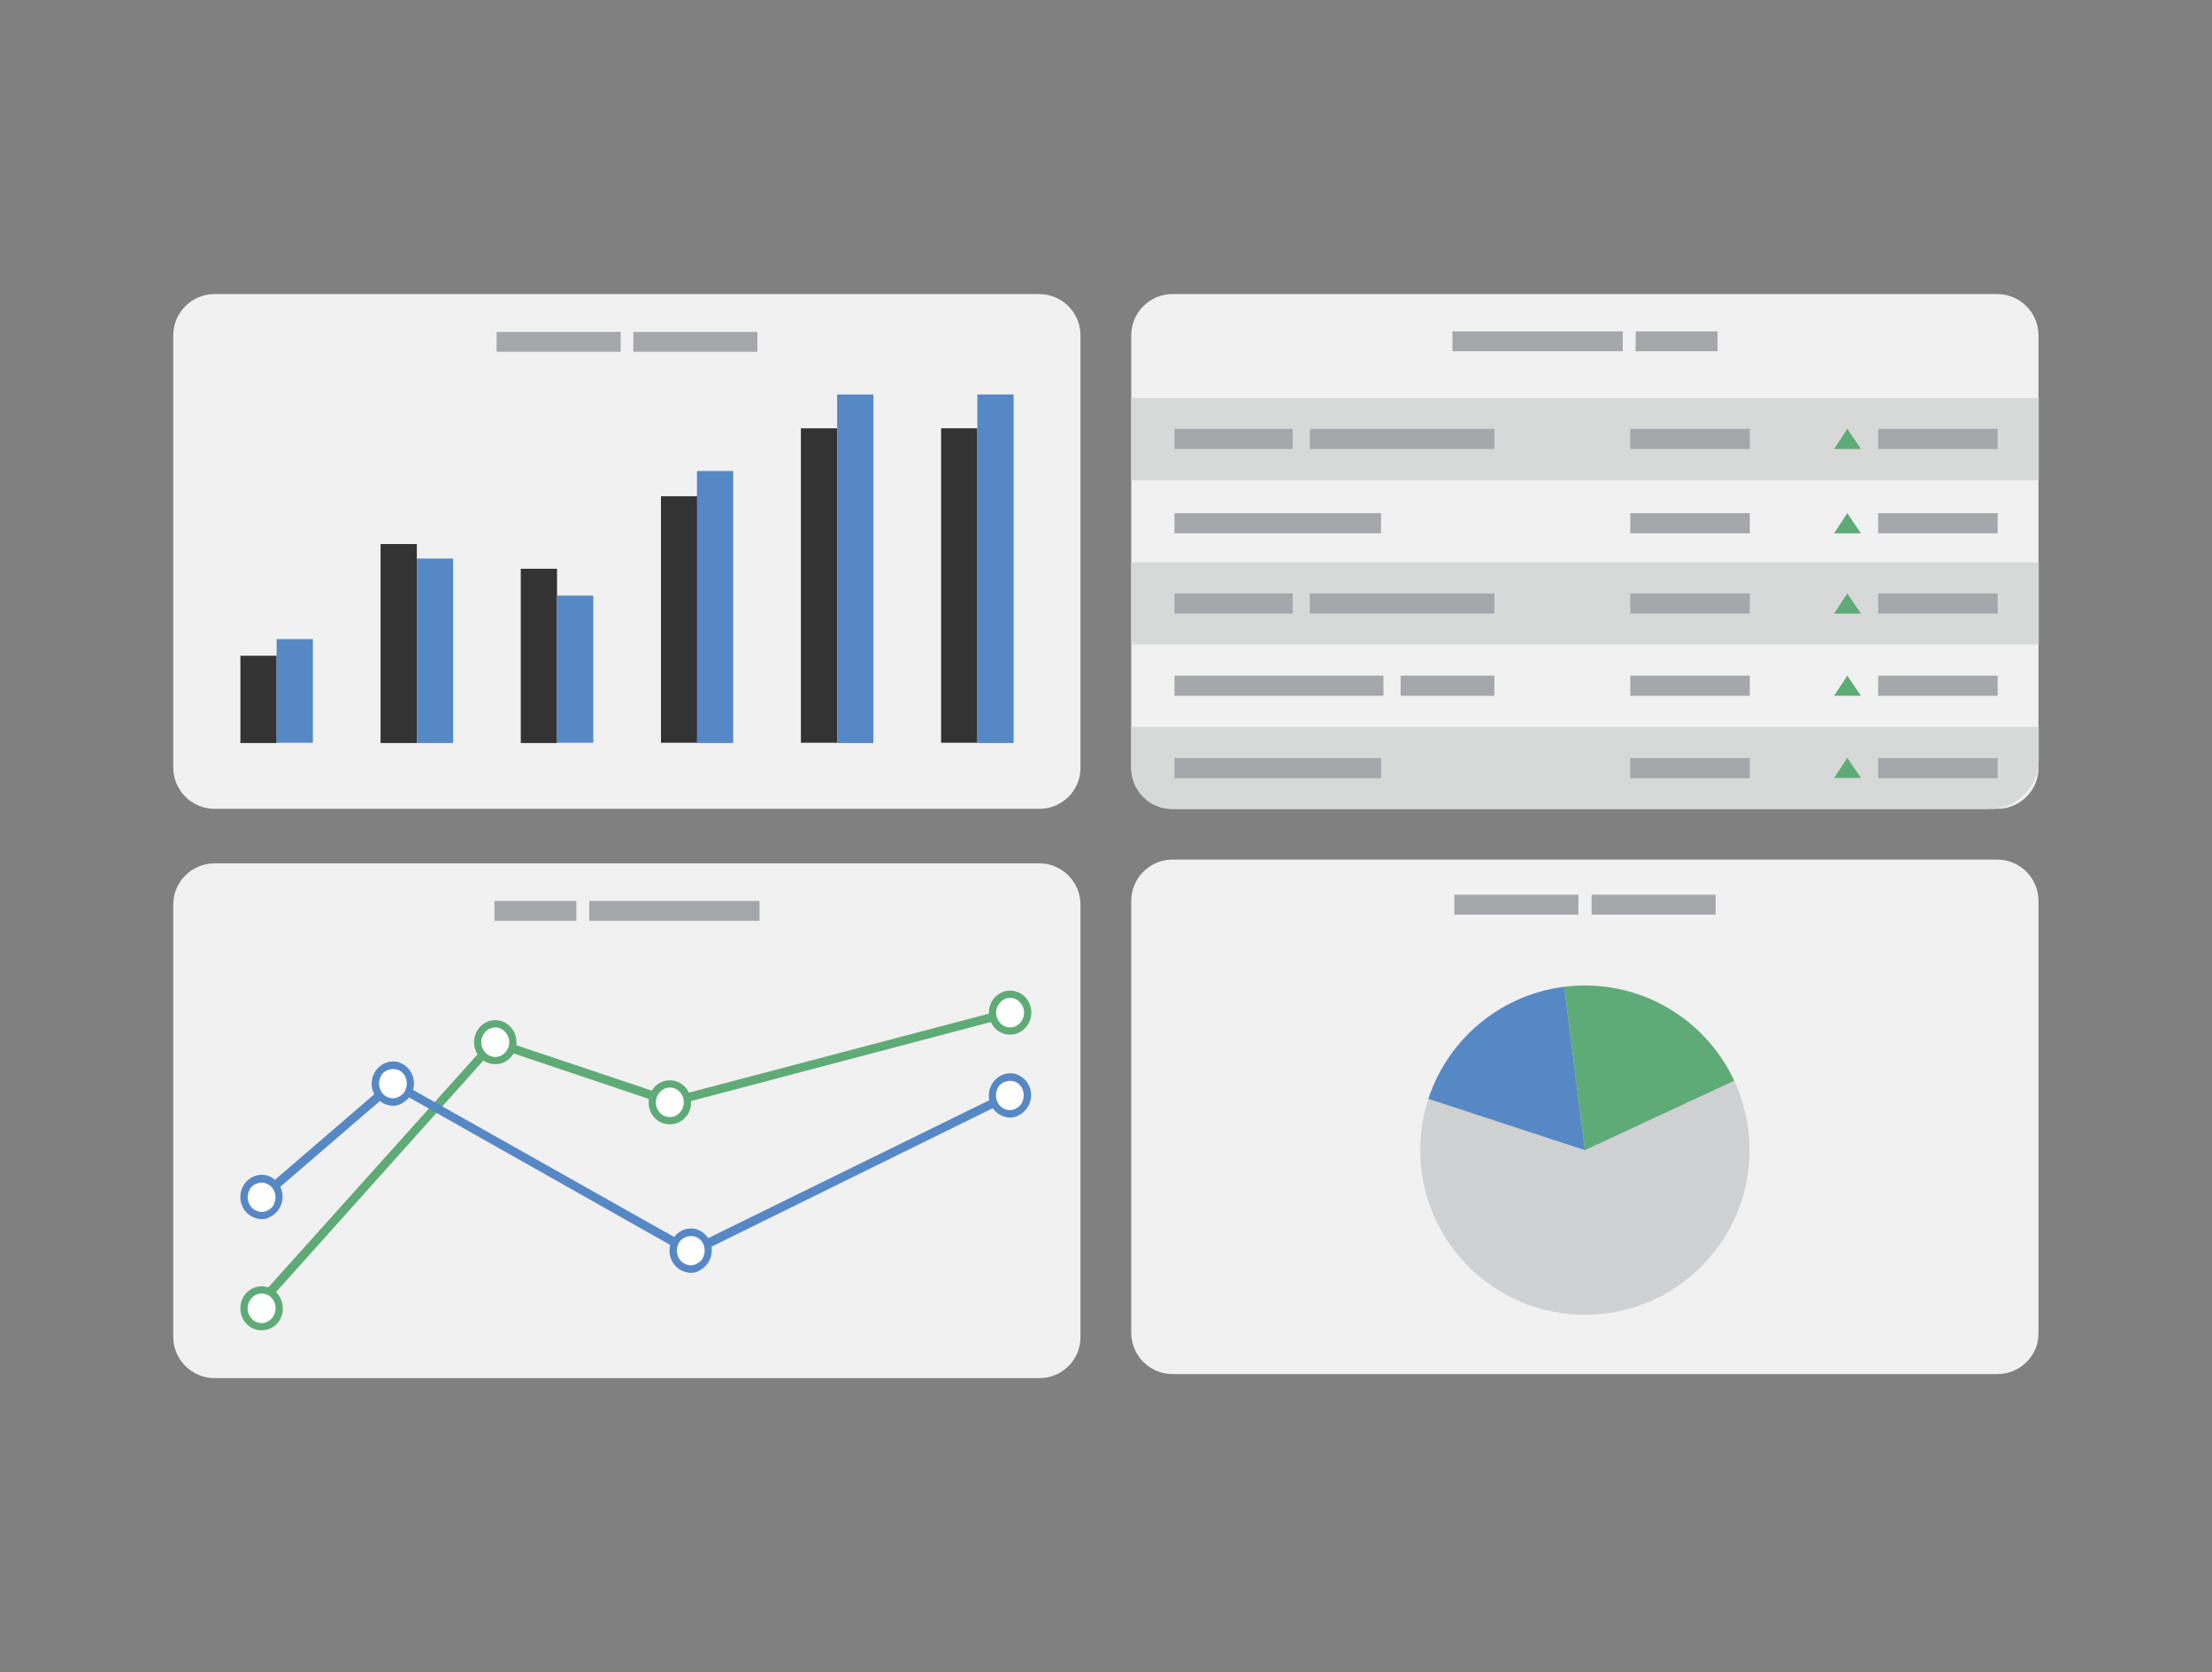
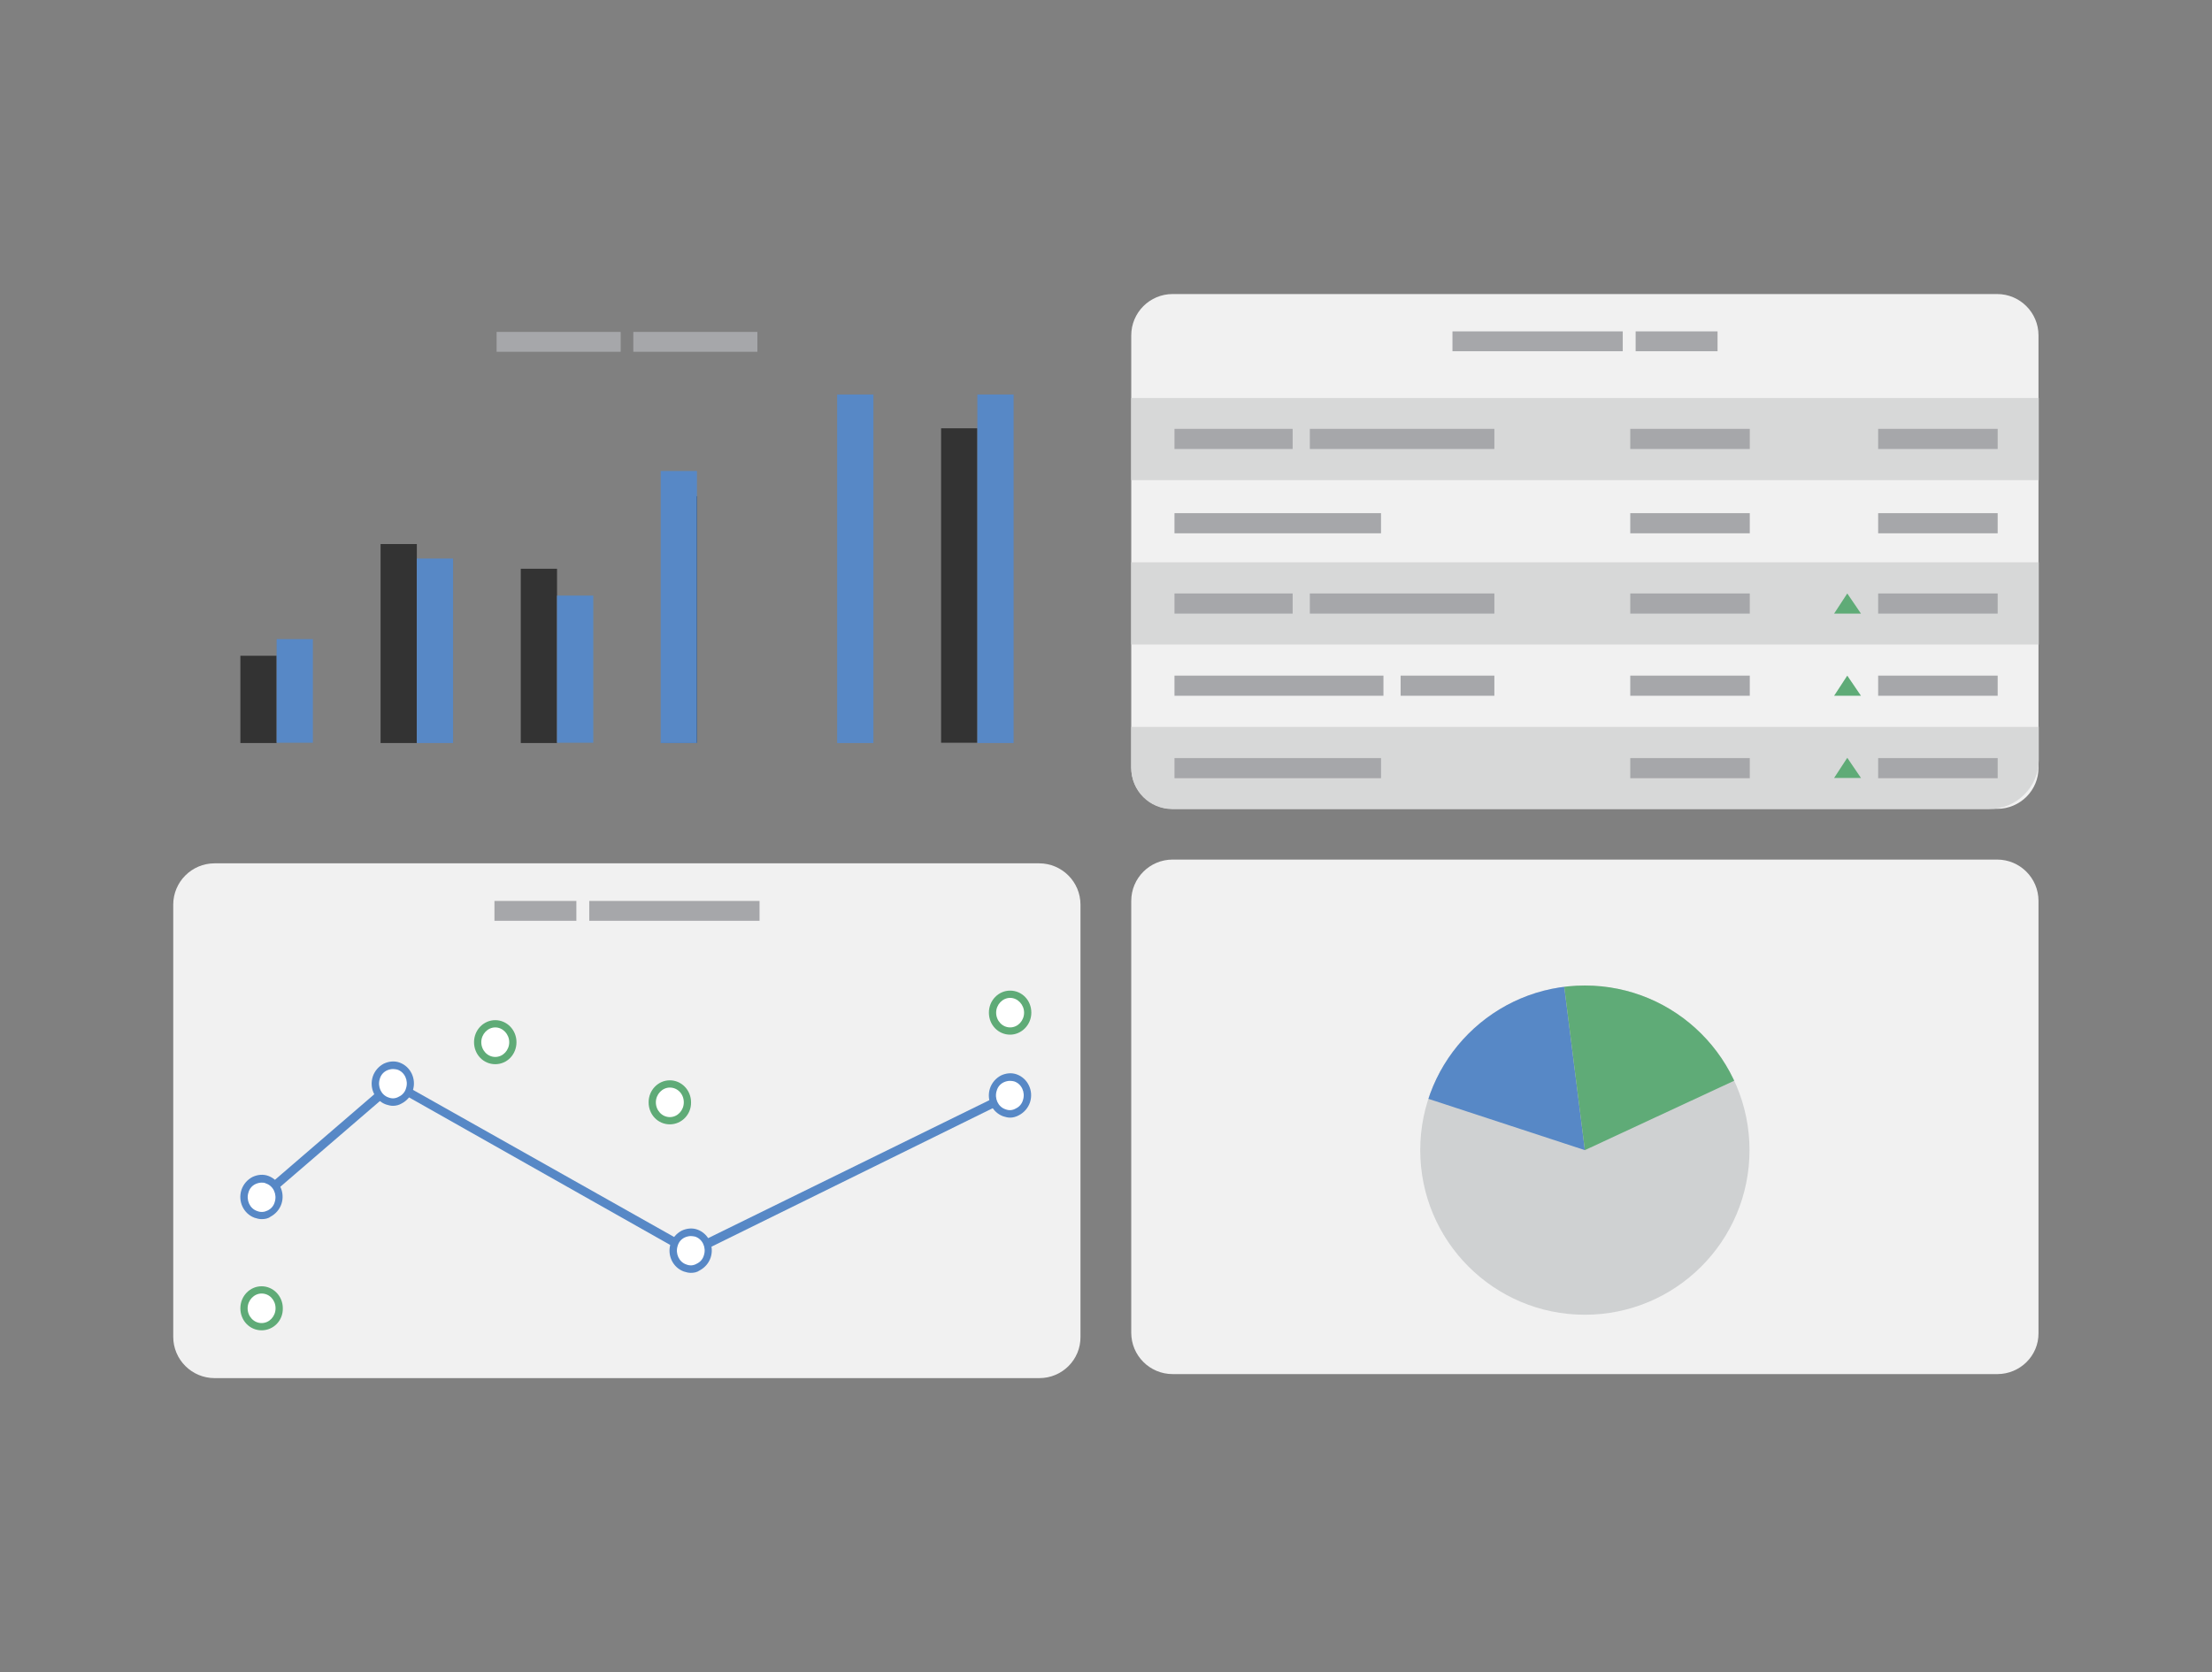
<svg xmlns="http://www.w3.org/2000/svg" xmlns:xlink="http://www.w3.org/1999/xlink" version="1.1" id="Layer_1" x="0px" y="0px" viewBox="0 0 823.6 622.7" style="enable-background:new 0 0 823.6 622.7;" xml:space="preserve">
  <rect x="0" y="0" width="823.6" height="622.7" fill="#808080" stroke="none" />
  <style type="text/css">
	.st0{fill:#F1F1F1;}
	.st1{fill:#A6A7AA;}
	.st2{fill:#5FAB77;}
	.st3{fill:#FFFFFF;}
	.st4{fill:#5788C6;}
	.st5{fill:#333333;}
	.st6{fill:#D7D8D8;}
	.st7{fill:#CFD1D2;}
	.st8{clip-path:url(#SVGID_00000160897742359338640080000006509567681089328523_);fill:#5788C6;}
	.st9{clip-path:url(#SVGID_00000023977906802893095570000016456420663505231804_);fill:#5FAB77;}
</style>
  <path class="st0" d="M387,513.2H79.9c-8.5,0-15.4-6.9-15.4-15.4V336.9c0-8.5,6.9-15.4,15.4-15.4h307c8.5,0,15.4,6.9,15.4,15.4v160.9  C402.4,506.3,395.5,513.2,387,513.2z" />
  <path class="st1" d="M184.1,335.5h30.5v7.4h-30.5V335.5z M219.4,335.5h63.4v7.4h-63.4L219.4,335.5z" />
-   <path class="st2" d="M96.4,488.3l-2.5-2.2l89.6-99.8l66.5,22.3l125.7-33.1l0.8,3.1L249.8,412l-65.4-22L96.4,488.3z" />
  <ellipse class="st3" cx="249.4" cy="410.5" rx="6.6" ry="6.8" />
  <path class="st2" d="M249.4,418.7c-4.4,0-7.9-3.6-7.9-8.2c0-4.6,3.6-8.2,7.9-8.2s7.9,3.6,7.9,8.2C257.4,415,253.8,418.7,249.4,418.7  z M249.4,405c-2.8,0-5.2,2.5-5.2,5.5c0,3,2.3,5.5,5.2,5.5s5.2-2.5,5.2-5.5C254.6,407.4,252.3,405,249.4,405z" />
  <ellipse class="st3" cx="184.4" cy="388.1" rx="6.6" ry="6.8" />
  <path class="st2" d="M184.4,396.3c-4.4,0-7.9-3.6-7.9-8.2s3.6-8.2,7.9-8.2s7.9,3.6,7.9,8.2S188.8,396.3,184.4,396.3z M184.4,382.6  c-2.8,0-5.2,2.5-5.2,5.5c0,3,2.3,5.5,5.2,5.5s5.2-2.5,5.2-5.5C189.6,385.1,187.2,382.6,184.4,382.6z" />
  <g>
    <ellipse class="st3" cx="97.4" cy="487.2" rx="6.6" ry="6.8" />
    <path class="st2" d="M97.4,495.4c-4.4,0-7.9-3.6-7.9-8.2c0-4.6,3.6-8.2,7.9-8.2s7.9,3.6,7.9,8.2   C105.4,491.8,101.8,495.4,97.4,495.4z M97.4,481.7c-2.8,0-5.2,2.5-5.2,5.5c0,3,2.3,5.5,5.2,5.5s5.2-2.5,5.2-5.5   C102.6,484.2,100.4,481.7,97.4,481.7z" />
  </g>
  <g>
    <ellipse class="st3" cx="376.1" cy="377.1" rx="6.6" ry="6.8" />
    <path class="st2" d="M376.1,385.3c-4.4,0-7.9-3.6-7.9-8.2s3.6-8.2,7.9-8.2c4.4,0,7.9,3.6,7.9,8.2S380.3,385.3,376.1,385.3z    M376.1,371.6c-2.8,0-5.2,2.5-5.2,5.5c0,3,2.3,5.5,5.2,5.5c2.9,0,5.2-2.5,5.2-5.5C381.3,374.1,378.9,371.6,376.1,371.6z" />
  </g>
  <g>
    <path class="st4" d="M257.3,468l-110.6-62.5L98.5,447l-2.1-2.5l49.8-42.9l111.1,62.6l118-57.9l1.4,2.9L257.3,468z" />
    <ellipse class="st3" cx="257.2" cy="465.8" rx="6.6" ry="6.8" />
    <path class="st4" d="M257.2,474c-0.8,0-1.7-0.2-2.6-0.5c-4.1-1.5-6.3-6.1-4.9-10.4c0.7-2.1,2.2-3.8,4.1-4.8c1.9-0.9,4-1.1,5.9-0.4   c4.1,1.5,6.3,6.1,4.9,10.4c-0.7,2.1-2.2,3.8-4.1,4.8C259.5,473.8,258.4,474,257.2,474z M257.2,460.3c-0.7,0-1.5,0.2-2.2,0.5   c-1.3,0.6-2.3,1.7-2.7,3.2c-0.9,2.8,0.5,6,3.3,6.9c1.3,0.5,2.6,0.4,3.8-0.3c1.3-0.6,2.3-1.7,2.7-3.2c0.9-2.8-0.5-6-3.3-6.9   C258.3,460.4,257.7,460.3,257.2,460.3L257.2,460.3z" />
    <ellipse class="st3" cx="146.3" cy="403.6" rx="6.6" ry="6.8" />
    <path class="st4" d="M146.3,411.8c-0.8,0-1.7-0.2-2.6-0.5c-4.1-1.5-6.3-6.1-4.9-10.4c0.7-2.1,2.2-3.8,4.1-4.8   c1.9-0.9,4-1.1,5.9-0.4c4.1,1.5,6.3,6.1,4.9,10.4c-0.7,2.1-2.2,3.8-4.1,4.8C148.6,411.5,147.5,411.8,146.3,411.8z M146.3,398.1   c-0.7,0-1.5,0.2-2.2,0.5c-1.3,0.6-2.3,1.7-2.7,3.2c-0.9,2.8,0.5,6,3.3,6.9c1.3,0.5,2.6,0.4,3.8-0.3c1.3-0.6,2.3-1.7,2.7-3.2   c0.9-2.8-0.5-6-3.3-6.9C147.4,398.2,146.9,398.1,146.3,398.1L146.3,398.1z" />
    <g>
      <ellipse class="st3" cx="97.4" cy="445.7" rx="6.6" ry="6.8" />
      <path class="st4" d="M97.4,454c-0.8,0-1.7-0.2-2.6-0.5c-4.1-1.5-6.3-6.1-4.9-10.4c0.7-2.1,2.2-3.8,4.1-4.8c1.9-0.9,4-1.1,5.9-0.4    c4.1,1.5,6.3,6.1,4.9,10.4c-0.7,2.1-2.2,3.8-4.1,4.8C99.8,453.8,98.6,454,97.4,454z M97.4,440.4c-0.7,0-1.5,0.2-2.2,0.5    c-1.3,0.6-2.3,1.7-2.7,3.2c-0.9,2.8,0.5,6,3.3,6.9c1.3,0.5,2.6,0.4,3.8-0.2c1.3-0.6,2.3-1.7,2.7-3.2c0.9-2.8-0.5-6-3.3-6.9    C98.5,440.4,98,440.4,97.4,440.4z" />
    </g>
    <g>
      <ellipse class="st3" cx="376.1" cy="408" rx="6.6" ry="6.8" />
      <path class="st4" d="M376.1,416.2c-0.8,0-1.7-0.2-2.6-0.5c-4.1-1.5-6.3-6.1-4.9-10.4c0.7-2.1,2.2-3.8,4.1-4.8    c1.9-0.9,4-1.1,5.9-0.4c4.1,1.5,6.3,6.1,4.9,10.4c-0.7,2.1-2.2,3.8-4.1,4.8C378.3,415.9,377.2,416.2,376.1,416.2z M376,402.5    c-0.7,0-1.5,0.2-2.2,0.5c-1.3,0.6-2.3,1.7-2.7,3.2c-0.9,2.8,0.5,6,3.3,6.9c1.3,0.5,2.6,0.4,3.8-0.3c1.3-0.6,2.3-1.7,2.7-3.2    c0.9-2.8-0.5-6-3.3-6.9C377.2,402.6,376.6,402.5,376,402.5L376,402.5z" />
    </g>
  </g>
  <g>
-     <path class="st0" d="M387,301.2H79.9c-8.5,0-15.4-6.9-15.4-15.4V124.9c0-8.5,6.9-15.4,15.4-15.4h307c8.5,0,15.4,6.9,15.4,15.4   v160.9C402.4,294.3,395.5,301.2,387,301.2z" />
-     <path class="st5" d="M311.7,276.6h-13.5V159.5h13.5V276.6z" />
    <path class="st4" d="M325.2,276.7h-13.5V146.9h13.5V276.7z" />
    <path class="st5" d="M363.9,276.6h-13.5V159.5h13.5V276.6z" />
    <path class="st4" d="M377.4,276.7h-13.5V146.9h13.5V276.7z" />
    <path class="st5" d="M246.1,184.8h13.5v91.8h-13.5V184.8z" />
-     <path class="st4" d="M259.5,175.4H273v101.3h-13.5V175.4z" />
+     <path class="st4" d="M259.5,175.4v101.3h-13.5V175.4z" />
    <path class="st5" d="M155.2,276.7h-13.5v-74.1h13.5V276.7z" />
    <path class="st4" d="M168.7,276.7h-13.5v-68.7h13.5V276.7z" />
    <g>
      <path class="st5" d="M207.4,276.7h-13.5v-64.9h13.5V276.7z" />
      <path class="st4" d="M220.9,276.6h-13.5v-54.8h13.5V276.6z" />
    </g>
    <g>
      <path class="st5" d="M103,276.7H89.5v-32.5H103V276.7z" />
      <path class="st4" d="M116.5,276.6H103V238h13.5V276.6z" />
    </g>
    <g>
      <path class="st1" d="M184.9,123.6h46.2v7.4h-46.2V123.6z M235.8,123.6h46.2v7.4h-46.2V123.6z" />
    </g>
  </g>
  <g>
    <path class="st0" d="M743.7,301.2H436.6c-8.5,0-15.4-6.9-15.4-15.4V124.9c0-8.5,6.9-15.4,15.4-15.4h307c8.5,0,15.4,6.9,15.4,15.4   v160.9C759.1,294.3,752.1,301.2,743.7,301.2L743.7,301.2z" />
    <path class="st6" d="M421.2,148.2h337.9v30.6H421.2V148.2z M421.2,209.4h337.9v30.6H421.2V209.4z M740.6,301.3H436.5   c-8.5,0-15.3-6.8-15.3-15.3v-15.3h337.9V283C759.1,293,750.9,301.3,740.6,301.3z" />
    <path class="st1" d="M437.3,159.7h44v7.5h-44V159.7z M487.7,159.7h68.7v7.5h-68.7V159.7z M437.3,221h44v7.5h-44V221z M487.7,221   h68.7v7.5h-68.7V221z M699.3,221h44.5v7.5h-44.5V221z M699.3,159.7h44.5v7.5h-44.5V159.7z M699.3,191.1h44.5v7.5h-44.5V191.1z    M699.3,251.6h44.5v7.5h-44.5V251.6z M437.3,191.1h76.9v7.5h-76.9L437.3,191.1z M437.3,251.6h77.8v7.5h-77.8V251.6z M521.5,251.6   h34.9v7.5h-34.9V251.6z" />
-     <path class="st2" d="M682.9,167.2h10l-5.1-7.5L682.9,167.2z M682.9,198.6h10l-5.1-7.5L682.9,198.6z" />
    <path class="st1" d="M699.3,282.3h44.5v7.5h-44.5V282.3z M607,221h44.5v7.5H607V221z M607,159.7h44.5v7.5H607V159.7z M607,191.1   h44.5v7.5H607V191.1z M607,251.6h44.5v7.5H607V251.6z M607,282.3h44.5v7.5H607V282.3z M437.3,282.3h76.9v7.5h-76.9L437.3,282.3z" />
    <path class="st2" d="M682.9,289.7h10l-5.1-7.5L682.9,289.7z M682.9,228.5h10l-5.1-7.5L682.9,228.5z M682.9,259.1h10l-5.1-7.5   L682.9,259.1z" />
    <path class="st1" d="M639.5,130.8H609v-7.4h30.5V130.8z" />
    <path class="st1" d="M604.2,130.8h-63.4v-7.4h63.4V130.8z" />
  </g>
  <g>
    <path class="st0" d="M743.7,511.7H436.6c-8.5,0-15.4-6.9-15.4-15.4V335.5c0-8.5,6.9-15.4,15.4-15.4h307c8.5,0,15.4,6.9,15.4,15.4   v160.9C759.1,504.9,752.1,511.7,743.7,511.7L743.7,511.7z" />
-     <path class="st1" d="M541.5,333.2h46.2v7.4h-46.2V333.2z M592.6,333.2h46.2v7.4h-46.2V333.2z" />
    <g>
      <circle class="st7" cx="590.1" cy="428.3" r="61.3" />
      <g>
        <g>
          <defs>
            <circle id="SVGID_1_" cx="590.1" cy="428.3" r="61.3" />
          </defs>
          <clipPath id="SVGID_00000011744913967748337700000013142743480320906142_">
            <use xlink:href="#SVGID_1_" style="overflow:visible;" />
          </clipPath>
          <path style="clip-path:url(#SVGID_00000011744913967748337700000013142743480320906142_);fill:#5788C6;" d="M511.4,402.5      l78.7,25.8l-9.5-75.3L511.4,402.5z" />
        </g>
      </g>
      <g>
        <g>
          <defs>
            <circle id="SVGID_00000027576252385751672040000008871551974825594758_" cx="590.1" cy="428.3" r="61.3" />
          </defs>
          <clipPath id="SVGID_00000114038714165048112040000012381677356107922879_">
            <use xlink:href="#SVGID_00000027576252385751672040000008871551974825594758_" style="overflow:visible;" />
          </clipPath>
          <path style="clip-path:url(#SVGID_00000114038714165048112040000012381677356107922879_);fill:#5FAB77;" d="M580.6,353l9.5,75.3      l64.1-29.8l-31.1-33.2L580.6,353z" />
        </g>
      </g>
    </g>
  </g>
</svg>